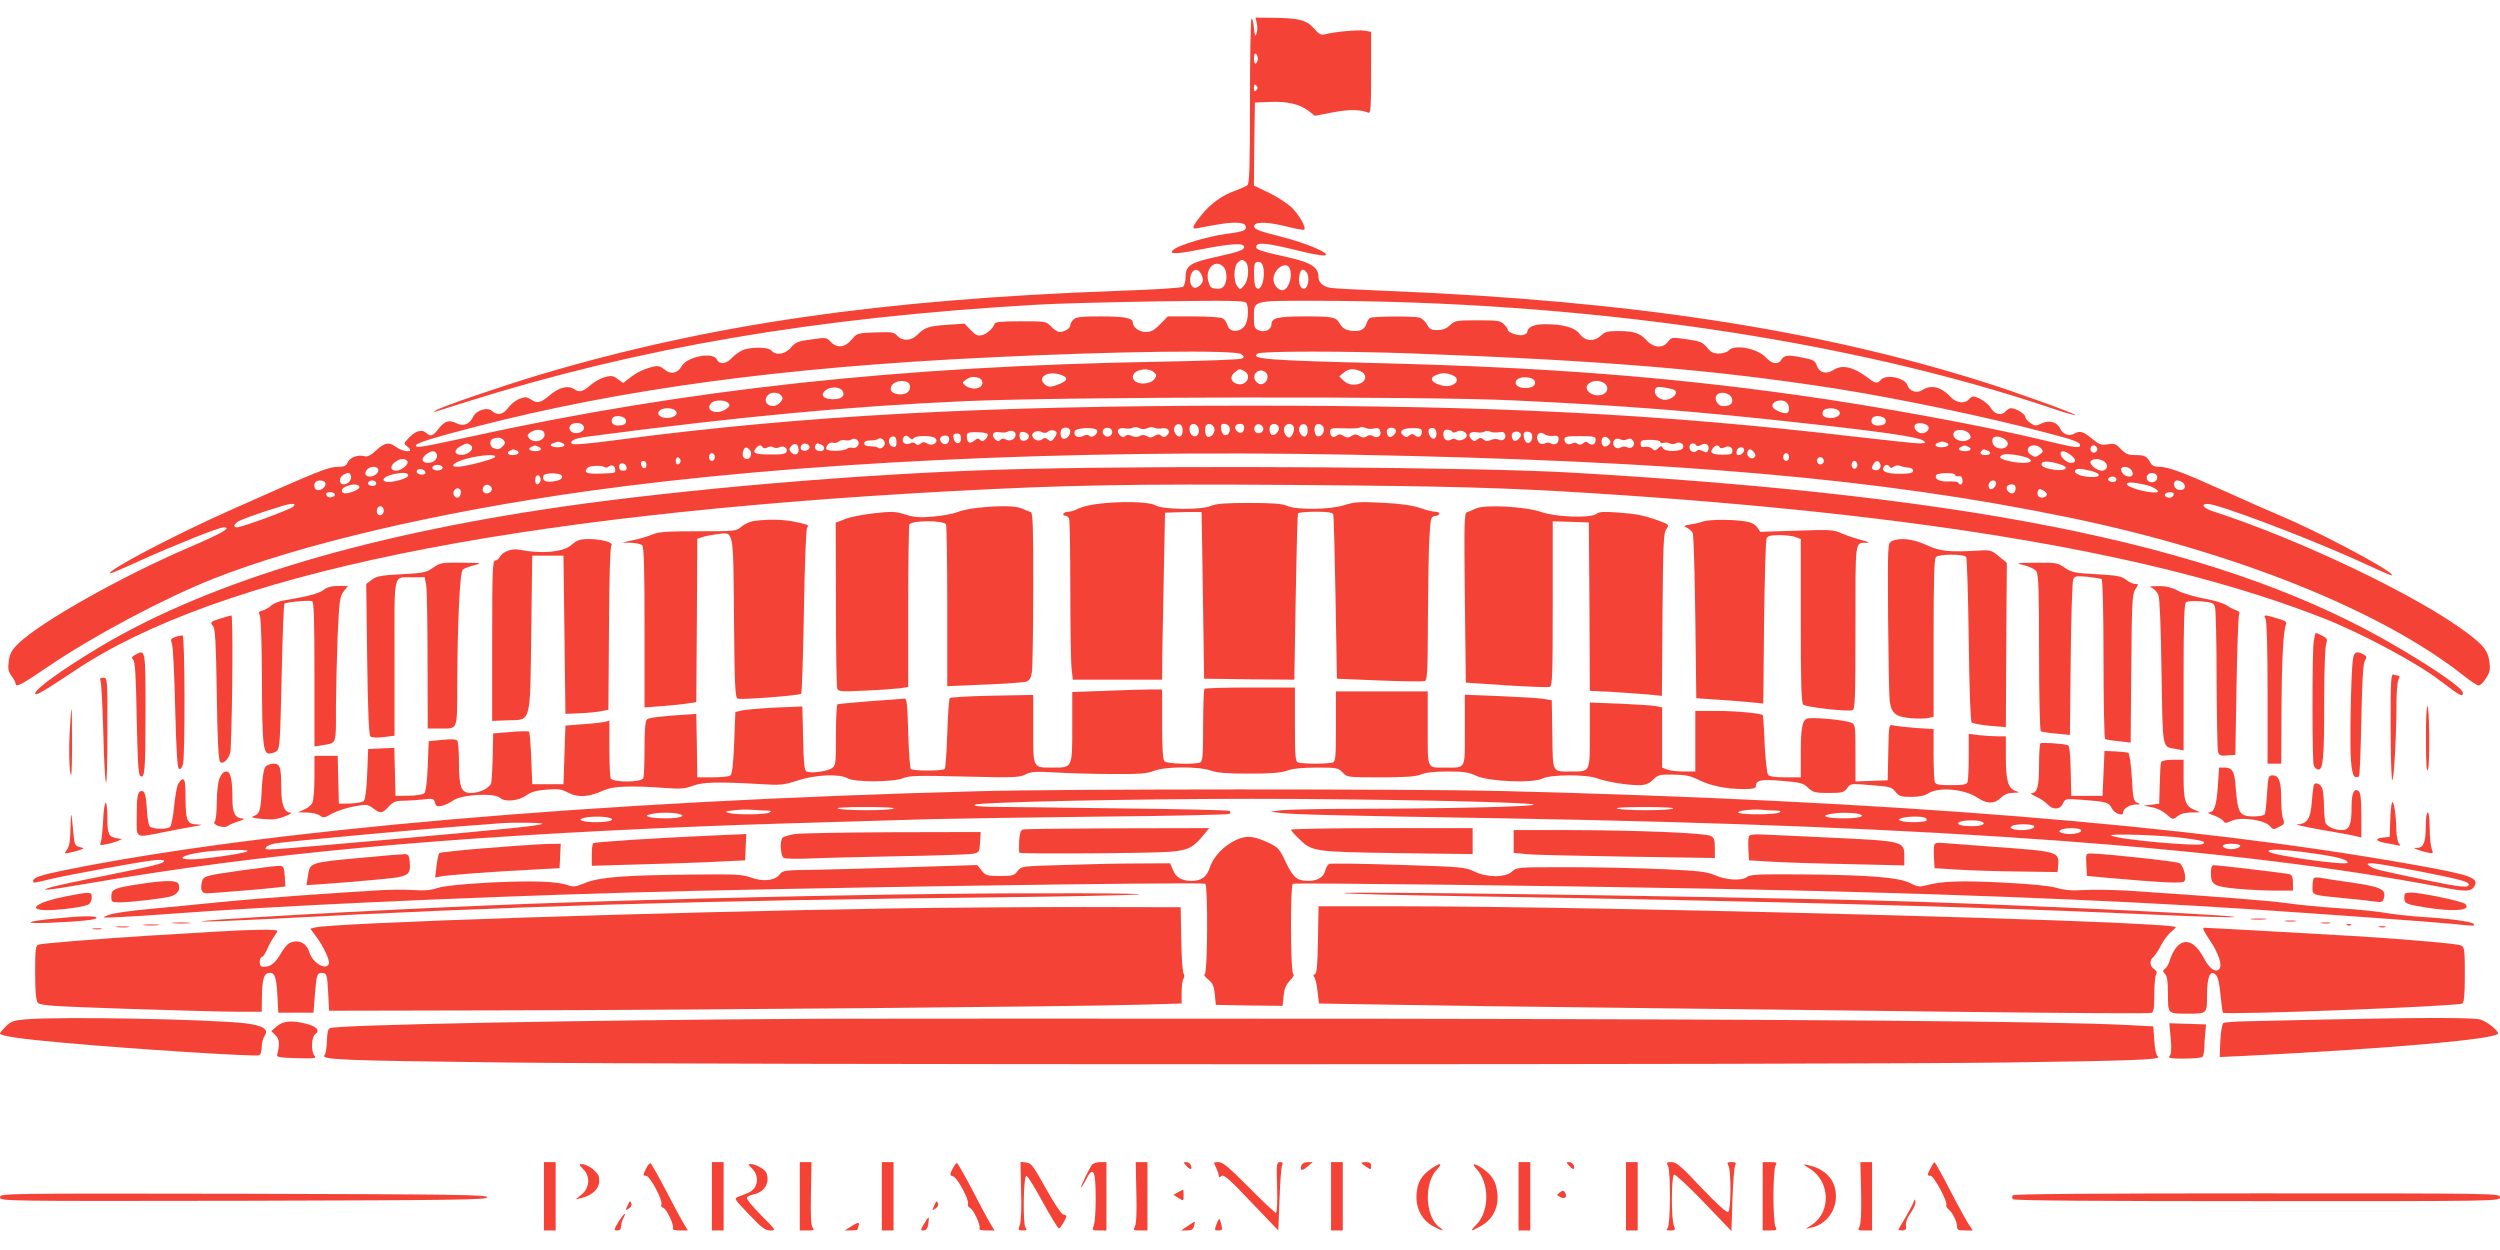
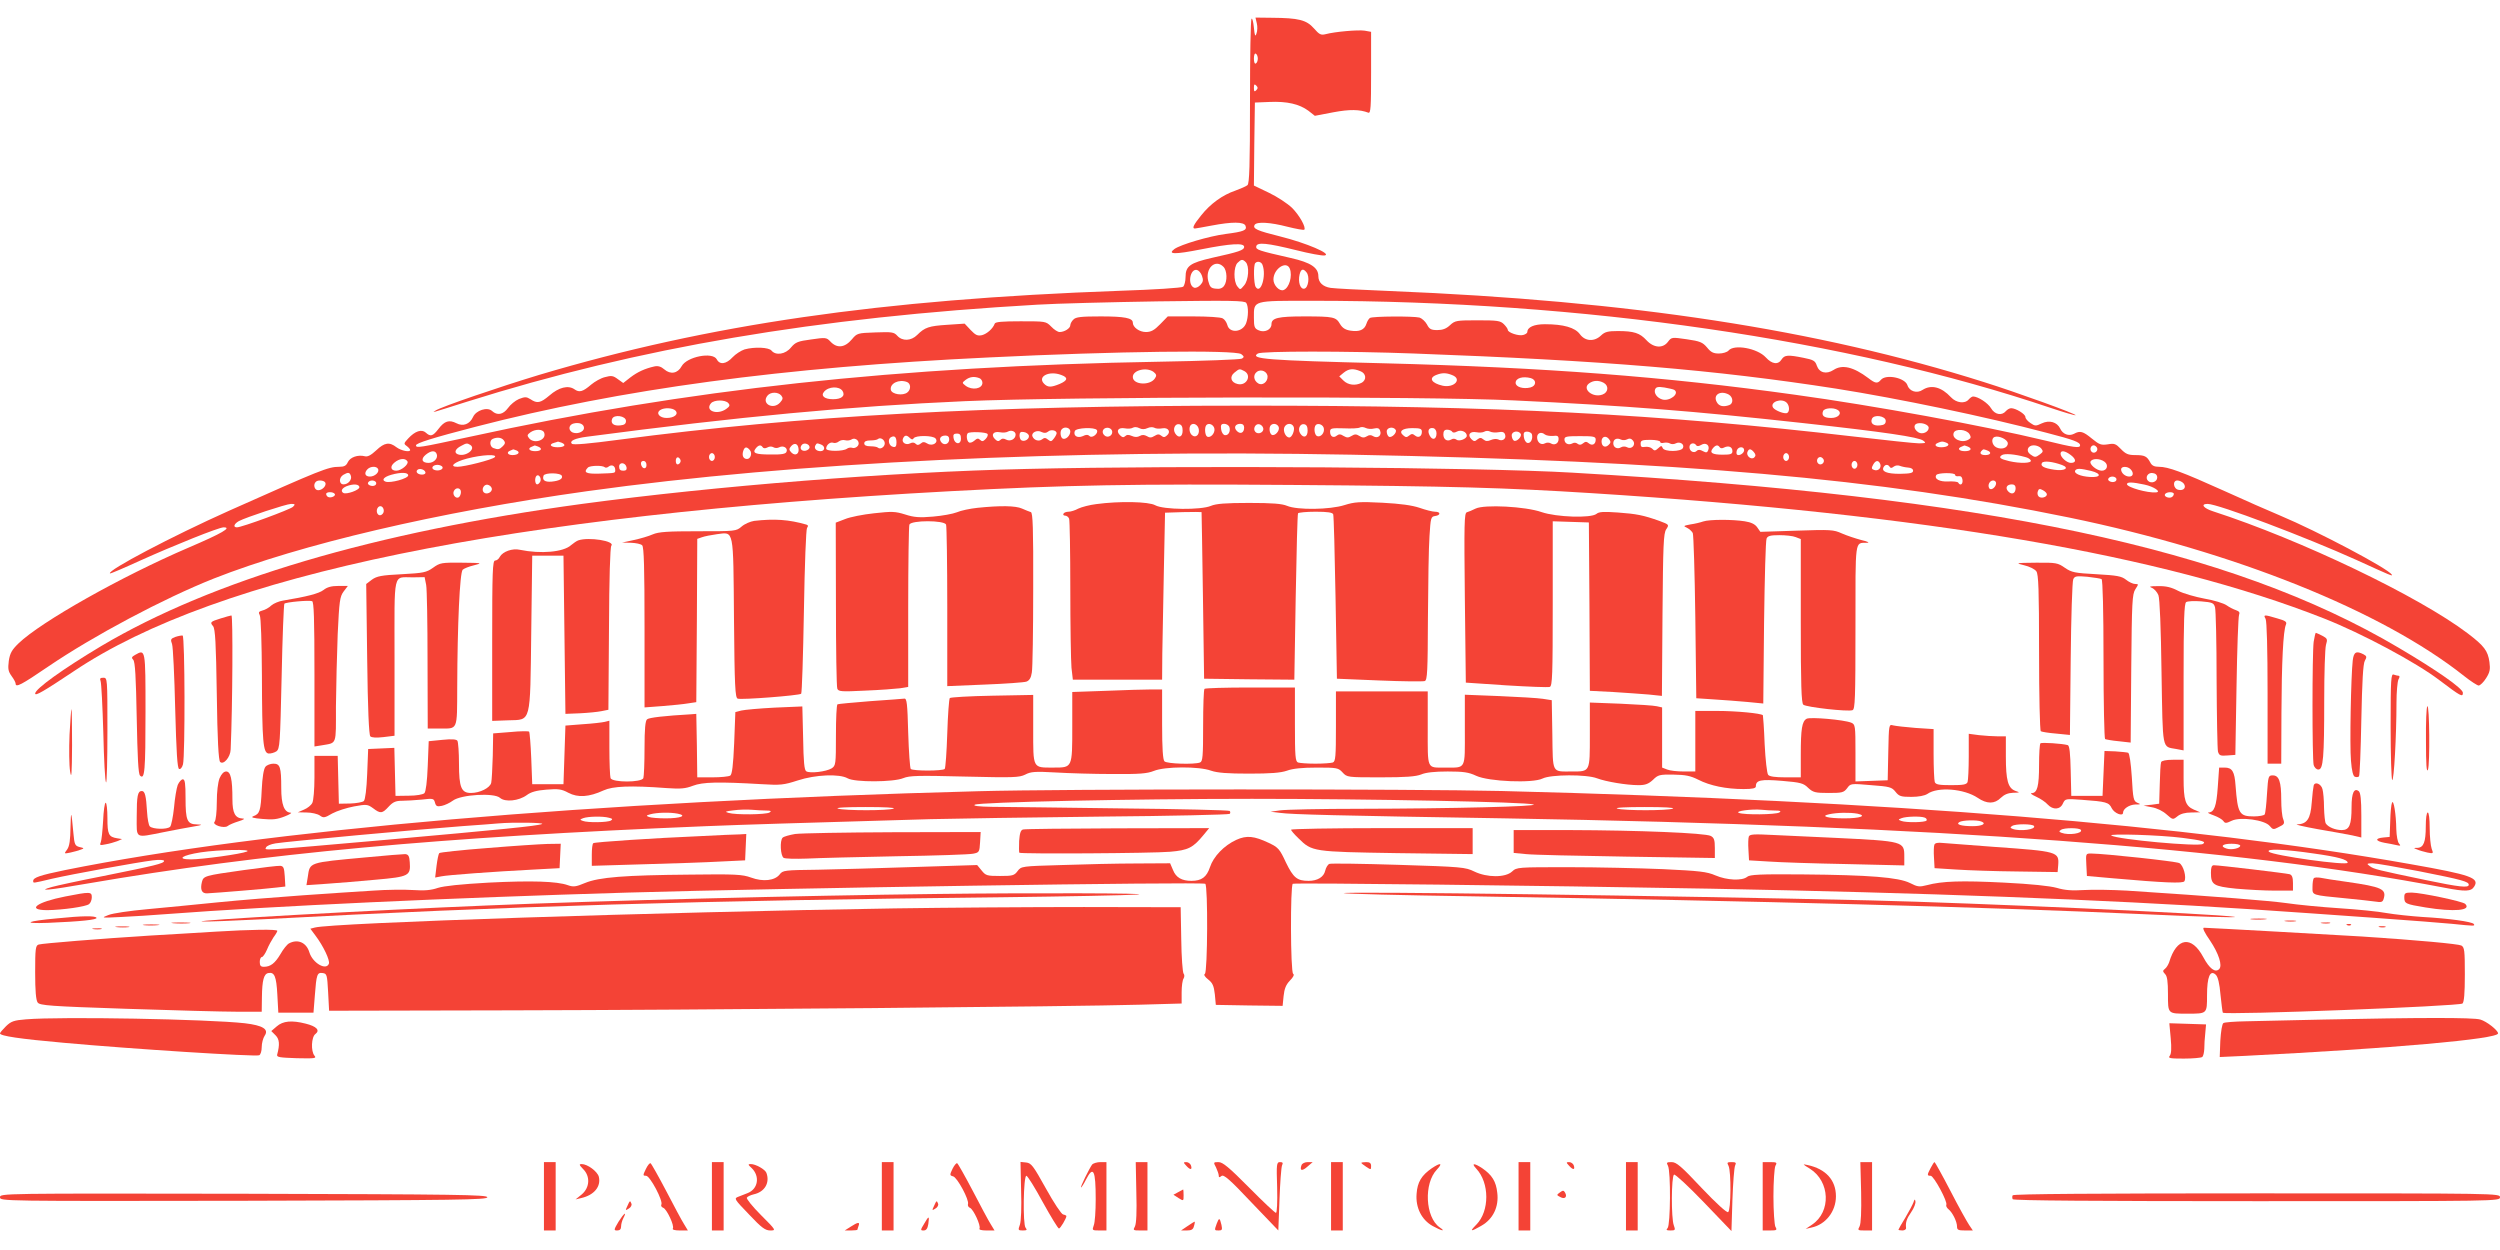
<svg xmlns="http://www.w3.org/2000/svg" version="1.0" width="1280pt" height="640pt" viewBox="0 0 1280 640" preserveAspectRatio="xMidYMid meet">
  <g transform="translate(0,640) scale(0.1,-0.1)" fill="#f44336" stroke="none">
    <path d="M6408 6304 c-5 -4 -8 -195 -8 -424 0 -326 -3 -420 -13 -428 -7 -6 -35 -18 -62 -28 -65 -22 -128 -67 -176 -128 -38 -47 -47 -66 -31 -66 4 0 42 7 85 15 105 20 166 20 174 -1 9 -23 -9 -30 -102 -42 -84 -11 -230 -54 -262 -77 -38 -28 3 -28 135 -2 157 31 222 34 222 13 0 -17 -28 -26 -164 -56 -113 -26 -136 -42 -136 -99 0 -21 -6 -43 -12 -49 -8 -6 -147 -15 -328 -21 -1222 -44 -2102 -172 -2968 -430 -202 -61 -504 -164 -532 -183 -18 -12 -33 -16 160 45 883 278 1790 432 2920 497 96 6 375 13 618 17 375 5 445 4 453 -8 12 -19 11 -72 -1 -104 -18 -47 -85 -53 -96 -9 -4 14 -14 29 -24 34 -10 6 -78 10 -150 10 l-131 0 -39 -40 c-30 -31 -47 -40 -73 -40 -33 0 -67 24 -67 48 0 24 -43 32 -164 32 -100 0 -128 -3 -140 -16 -9 -8 -16 -22 -16 -29 0 -16 -30 -35 -55 -35 -9 0 -28 12 -43 28 -27 27 -28 27 -156 27 -94 0 -130 -3 -133 -12 -9 -25 -39 -52 -65 -59 -23 -5 -33 0 -58 26 l-31 33 -89 -6 c-94 -6 -115 -13 -154 -52 -31 -31 -76 -33 -102 -4 -17 19 -28 20 -112 17 -91 -3 -94 -4 -120 -35 -37 -44 -77 -48 -111 -11 -19 20 -24 21 -98 10 -68 -9 -80 -14 -103 -41 -28 -35 -78 -43 -100 -16 -14 17 -87 20 -138 6 -18 -6 -46 -24 -61 -40 -33 -36 -66 -40 -81 -11 -21 40 -153 14 -180 -35 -20 -37 -57 -44 -89 -16 -16 14 -32 19 -50 15 -49 -11 -86 -28 -123 -56 l-37 -29 -28 20 c-24 18 -33 19 -66 10 -21 -5 -52 -23 -70 -38 -43 -37 -61 -42 -86 -24 -32 22 -80 10 -128 -32 -46 -39 -63 -42 -97 -19 -21 13 -28 13 -59 1 -19 -8 -44 -29 -56 -46 -25 -34 -55 -40 -82 -15 -24 22 -82 3 -97 -31 -17 -37 -51 -50 -85 -32 -37 19 -61 12 -92 -29 -29 -38 -41 -41 -65 -19 -21 19 -55 8 -90 -30 -23 -25 -24 -27 -7 -39 9 -7 17 -16 17 -20 0 -13 -46 -4 -70 14 -36 28 -61 25 -104 -16 -27 -25 -44 -34 -58 -30 -36 9 -75 -5 -87 -30 -8 -18 -18 -24 -44 -24 -57 0 -93 -15 -562 -224 -295 -132 -627 -307 -612 -322 2 -2 70 27 153 65 173 78 404 171 429 171 44 0 -7 -30 -180 -104 -345 -148 -756 -380 -870 -490 -34 -33 -44 -50 -50 -90 -5 -41 -3 -53 14 -77 12 -16 21 -33 21 -39 0 -22 30 -6 165 86 232 158 593 350 850 452 444 175 1146 340 1910 447 1068 149 2445 215 3913 187 1682 -32 2706 -122 3677 -322 847 -175 1600 -477 2021 -811 34 -27 68 -49 75 -49 8 1 25 17 38 38 19 30 22 45 17 82 -8 58 -27 83 -111 147 -251 190 -854 479 -1304 625 -50 16 -66 38 -28 38 53 0 503 -170 762 -287 175 -80 187 -85 181 -75 -19 31 -380 222 -571 302 -55 23 -185 80 -288 127 -215 97 -286 123 -333 123 -24 0 -37 6 -45 23 -17 31 -28 37 -77 37 -36 0 -49 6 -73 31 -26 27 -33 30 -67 24 -34 -5 -43 -2 -81 29 -46 38 -61 42 -92 25 -27 -14 -58 -2 -71 27 -16 33 -55 45 -95 26 -29 -14 -34 -14 -57 2 -14 9 -26 23 -26 31 0 15 -49 45 -73 45 -8 0 -20 -7 -27 -15 -21 -25 -57 -18 -76 15 -16 27 -67 60 -92 60 -5 0 -15 -7 -22 -15 -20 -24 -64 -18 -91 11 -49 53 -101 66 -145 38 -29 -20 -68 -8 -78 24 -13 38 -110 58 -136 27 -17 -20 -28 -19 -64 9 -77 58 -134 71 -178 42 -37 -24 -73 -15 -86 22 -8 25 -18 30 -68 40 -79 16 -97 15 -112 -8 -18 -29 -49 -25 -81 10 -43 47 -163 69 -191 35 -7 -8 -29 -15 -49 -15 -28 0 -41 6 -61 31 -23 27 -36 32 -104 42 -76 11 -78 11 -96 -13 -26 -35 -73 -32 -110 8 -34 37 -64 47 -147 47 -50 0 -66 -4 -85 -22 -35 -34 -82 -31 -109 6 -25 34 -84 51 -179 51 -56 0 -90 -15 -90 -40 0 -5 -9 -12 -21 -15 -22 -7 -79 12 -79 26 0 5 -9 18 -20 29 -18 18 -33 20 -134 20 -109 0 -116 -1 -142 -25 -19 -18 -38 -25 -65 -25 -32 0 -41 5 -53 29 -9 16 -26 31 -38 35 -32 8 -241 7 -254 -2 -6 -4 -14 -17 -18 -30 -10 -31 -36 -42 -81 -35 -27 4 -42 14 -54 34 -21 36 -32 39 -184 39 -134 0 -167 -8 -167 -40 0 -28 -36 -45 -66 -31 -21 9 -24 17 -24 65 0 89 -10 86 298 86 1385 0 2744 -198 3786 -550 66 -22 121 -38 123 -36 6 6 -304 118 -470 170 -851 269 -1810 416 -3042 466 -148 6 -284 13 -302 16 -40 6 -63 28 -63 60 0 44 -39 70 -141 93 -166 38 -180 42 -177 60 5 22 55 17 205 -20 67 -17 132 -29 145 -27 40 7 -94 64 -226 97 -120 30 -144 40 -132 60 11 17 80 13 168 -10 44 -11 83 -18 86 -15 10 11 -24 73 -63 112 -23 22 -76 57 -118 77 l-77 37 2 212 3 213 75 3 c90 4 153 -11 199 -45 l33 -26 94 18 c85 16 135 15 180 -2 12 -4 14 27 14 205 l0 209 -33 6 c-34 5 -151 -5 -200 -18 -24 -6 -32 -2 -60 30 -38 43 -78 53 -215 54 l-84 1 7 -30 c4 -16 3 -40 -2 -52 -6 -18 -9 -12 -13 30 -3 30 -8 50 -12 46z m32 -204 c0 -10 -4 -22 -10 -25 -6 -4 -10 7 -10 25 0 18 4 29 10 25 6 -3 10 -15 10 -25z m-8 -162 c-9 -9 -12 -7 -12 12 0 19 3 21 12 12 9 -9 9 -15 0 -24z m-54 -880 c20 -20 15 -93 -8 -119 -20 -24 -20 -24 -35 -5 -20 26 -19 100 1 120 19 19 26 20 42 4z m86 -14 c21 -55 -9 -154 -35 -113 -10 16 -12 112 -2 122 11 12 31 7 37 -9z m-200 -10 c19 -19 21 -74 3 -98 -9 -12 -23 -17 -42 -14 -25 2 -31 9 -39 40 -16 65 37 114 78 72z m340 -10 c14 -37 -3 -98 -32 -109 -21 -8 -52 24 -52 54 0 55 67 99 84 55z m-450 -36 c8 -22 6 -32 -8 -47 -10 -11 -24 -17 -32 -14 -35 13 -22 98 14 91 9 -2 21 -15 26 -30z m535 18 c18 -21 10 -80 -11 -84 -21 -4 -33 35 -24 73 7 28 18 32 35 11z m-334 -419 c15 -12 16 -15 4 -23 -8 -5 -198 -12 -424 -16 -1332 -23 -2419 -141 -3528 -384 -264 -57 -277 -59 -277 -44 0 11 85 38 305 95 745 193 1574 305 2630 355 651 32 1258 39 1290 17z m885 3 c973 -36 1539 -83 2162 -180 321 -51 760 -142 1077 -226 139 -36 171 -48 171 -64 0 -16 -30 -12 -181 25 -316 76 -872 178 -1279 234 -667 93 -1284 140 -2105 161 -601 15 -688 22 -645 50 20 13 456 13 800 0z m-1334 -94 c15 -12 17 -19 8 -32 -24 -40 -114 -35 -114 6 0 35 70 52 106 26z m465 4 c40 -22 11 -78 -35 -66 -34 8 -42 37 -16 58 26 21 26 21 51 8z m119 -29 c0 -28 -28 -47 -48 -34 -24 15 -27 44 -7 59 22 17 55 1 55 -25z m474 29 c31 -11 35 -45 7 -60 -31 -16 -69 -12 -93 12 l-21 21 23 19 c25 20 47 23 84 8z m-1530 -20 c36 -13 33 -28 -9 -46 -44 -18 -60 -18 -79 1 -37 37 26 69 88 45z m2000 0 c54 -20 13 -67 -47 -55 -57 13 -74 39 -34 55 30 12 51 12 81 0z m-2420 -16 c9 -3 16 -14 16 -24 0 -31 -53 -40 -86 -15 -19 15 -19 15 0 30 21 16 44 19 70 9z m2824 0 c30 -9 29 -40 -3 -48 -37 -9 -75 3 -75 24 0 24 36 35 78 24z m-3194 -20 c20 -8 21 -38 2 -53 -23 -19 -80 -10 -85 13 -6 33 42 56 83 40z m3567 -4 c27 -15 24 -49 -6 -60 -50 -19 -107 29 -69 57 22 16 49 17 75 3z m-3897 -42 c15 -25 -5 -42 -49 -42 -43 0 -64 17 -46 38 23 28 78 30 95 4z m4258 6 c30 -19 -24 -61 -62 -49 -26 8 -43 32 -36 51 5 13 15 15 48 10 22 -4 45 -9 50 -12z m-4572 -29 c10 -13 9 -19 -6 -36 -36 -40 -98 -5 -64 36 16 19 54 19 70 0z m4851 5 c23 -13 25 -46 3 -54 -30 -11 -53 -6 -64 15 -21 37 18 62 61 39z m-1101 -30 c575 -27 927 -55 1480 -116 420 -46 593 -72 617 -90 16 -12 14 -13 -21 -14 -21 0 -172 16 -335 35 -985 115 -1838 159 -3116 158 -1333 0 -2270 -51 -3203 -174 -158 -21 -237 -28 -244 -21 -14 14 15 28 77 36 780 103 1347 156 1935 182 515 23 2362 26 2810 4z m-4021 -14 c10 -11 7 -17 -11 -30 -47 -33 -110 -9 -78 29 16 19 74 19 89 1z m5419 2 c14 -14 16 -44 3 -52 -12 -8 -63 12 -73 27 -18 29 44 51 70 25z m-5690 -40 c18 -18 -5 -38 -45 -38 -36 0 -57 25 -32 41 20 13 63 11 77 -3z m5951 3 c25 -16 4 -41 -33 -41 -37 0 -51 12 -42 35 6 16 53 20 75 6z m-6204 -56 c0 -15 -8 -21 -29 -23 -33 -4 -51 10 -42 33 9 25 71 16 71 -10z m6450 0 c0 -15 -8 -21 -29 -23 -33 -4 -51 10 -42 33 9 25 71 16 71 -10z m-6665 -36 c0 -23 -44 -36 -65 -19 -17 14 -10 37 13 42 29 7 52 -4 52 -23z m6885 1 c0 -22 -32 -36 -52 -24 -25 15 -28 41 -6 46 25 6 58 -7 58 -22z m-3820 -15 c0 -33 -21 -41 -38 -14 -14 22 -1 51 20 47 13 -2 18 -13 18 -33z m83 6 c4 -28 -17 -45 -35 -29 -14 11 -17 40 -6 52 14 14 38 0 41 -23z m80 3 c3 -23 -21 -49 -38 -39 -11 7 -14 48 -3 59 13 13 38 1 41 -20z m76 11 c8 -22 -4 -46 -23 -43 -9 2 -17 15 -19 31 -3 21 1 27 16 27 11 0 22 -7 26 -15z m76 -4 c0 -27 -19 -36 -37 -18 -18 18 -9 37 18 37 12 0 19 -7 19 -19z m98 -4 c4 -20 -25 -34 -40 -19 -15 15 -1 44 19 40 10 -2 19 -11 21 -21z m79 7 c7 -19 -20 -49 -36 -40 -12 8 -15 39 -4 49 12 12 33 7 40 -9z m77 0 c6 -17 -9 -54 -23 -54 -17 0 -32 30 -26 50 8 24 40 27 49 4z m71 -19 c0 -33 -21 -41 -38 -14 -14 22 -1 51 20 47 13 -2 18 -13 18 -33z m83 12 c5 -23 -16 -47 -34 -40 -14 5 -19 44 -7 57 12 12 38 1 41 -17z m-903 1 c12 6 28 6 35 2 8 -5 26 -6 41 -3 31 6 46 -19 23 -37 -11 -10 -17 -10 -28 -1 -11 9 -19 9 -35 -1 -16 -10 -25 -10 -39 -1 -13 7 -24 8 -36 1 -12 -7 -26 -7 -41 0 -16 7 -26 7 -34 -1 -8 -8 -15 -7 -27 5 -22 22 -8 41 25 35 15 -3 33 -2 41 3 8 5 22 4 33 -2 13 -7 27 -7 42 0z m1160 -2 c18 4 27 2 31 -11 10 -24 -12 -42 -34 -29 -12 8 -22 8 -34 0 -13 -8 -23 -8 -38 2 -16 10 -24 10 -40 0 -16 -10 -24 -10 -41 0 -15 10 -24 10 -34 2 -18 -15 -35 -5 -35 20 0 17 7 19 70 17 39 -2 76 0 82 4 7 4 20 3 30 -2 10 -5 29 -7 43 -3z m-1555 -15 c0 -22 -25 -45 -40 -36 -11 7 -14 38 -3 48 14 15 43 7 43 -12z m136 7 c10 -16 -24 -44 -37 -31 -8 8 -18 9 -35 0 -28 -12 -50 2 -41 26 6 17 103 21 113 5z m77 -2 c9 -22 -19 -42 -37 -26 -19 15 -10 40 14 40 10 0 20 -6 23 -14z m1453 3 c8 -14 -21 -43 -35 -35 -6 4 -11 16 -11 27 0 21 34 27 46 8z m134 -10 c0 -24 -18 -33 -35 -19 -12 10 -18 10 -30 0 -12 -10 -18 -10 -29 0 -27 21 -7 38 45 38 41 0 49 -3 49 -19z m75 -8 c0 -31 -21 -38 -35 -11 -13 24 -5 42 18 38 10 -2 17 -13 17 -27z m-4569 4 c15 -37 -50 -61 -77 -29 -11 14 -10 18 6 30 25 18 64 18 71 -1z m2414 -10 c0 -23 -27 -37 -48 -26 -13 7 -22 7 -31 -2 -8 -8 -15 -7 -27 5 -22 22 -8 41 25 35 15 -3 33 -2 41 3 17 10 40 2 40 -15z m166 15 c14 13 44 7 44 -8 0 -4 -6 -17 -14 -27 -12 -16 -16 -17 -30 -6 -12 10 -19 11 -30 2 -16 -13 -42 -6 -50 15 -7 19 24 35 47 22 13 -6 23 -6 33 2z m2069 0 c4 -7 13 -6 26 1 20 10 49 -2 49 -22 0 -16 -40 -31 -53 -20 -8 6 -18 6 -26 1 -22 -13 -41 0 -41 26 0 17 6 24 19 24 11 0 23 -5 26 -10z m237 -3 c20 4 30 1 34 -12 8 -21 -14 -37 -35 -25 -8 4 -25 3 -38 -3 -16 -7 -26 -7 -38 3 -12 10 -18 10 -31 0 -12 -11 -18 -11 -31 2 -21 22 -7 41 26 35 15 -3 33 -2 41 3 8 5 21 5 30 0 8 -4 27 -6 42 -3z m2412 -10 c8 -14 8 -20 -4 -27 -34 -22 -89 3 -77 34 9 23 66 18 81 -7z m-5028 1 c4 -5 -1 -17 -10 -26 -12 -13 -19 -13 -28 -4 -9 9 -16 8 -29 -4 -10 -9 -23 -13 -28 -9 -11 6 -15 38 -6 47 10 9 95 6 101 -4z m212 -9 c3 -17 -23 -33 -39 -23 -5 3 -9 14 -9 25 0 15 6 20 22 17 13 -2 24 -10 26 -19z m2518 10 c8 -14 -21 -43 -35 -35 -6 4 -11 16 -11 27 0 21 34 27 46 8z m57 -1 c7 -23 -5 -49 -22 -46 -9 2 -17 15 -19 31 -3 21 1 27 17 27 10 0 21 -6 24 -12z m108 -10 c23 3 29 0 29 -16 0 -23 -21 -34 -40 -22 -8 5 -21 5 -30 0 -20 -11 -40 5 -40 31 0 22 21 30 39 15 7 -6 26 -9 42 -8z m-3031 -14 c0 -33 -33 -30 -38 4 -3 17 2 22 17 22 16 0 21 -6 21 -26z m-330 -20 c0 -19 -5 -25 -17 -22 -22 4 -30 38 -12 49 19 11 29 2 29 -27z m68 24 c9 -9 15 -10 20 -2 10 16 99 15 112 -1 17 -21 -16 -42 -42 -26 -15 9 -23 10 -34 0 -11 -9 -18 -9 -26 -1 -7 7 -17 8 -28 2 -21 -11 -45 4 -37 24 8 19 19 20 35 4z m202 -7 c0 -24 -25 -34 -40 -16 -15 18 -5 35 21 35 12 0 19 -7 19 -19z m3310 -2 c0 -24 -18 -33 -35 -19 -12 10 -18 10 -30 0 -11 -9 -19 -9 -28 -2 -7 6 -18 7 -26 2 -20 -11 -41 -1 -41 20 0 15 10 17 80 17 70 0 80 -2 80 -18z m66 -27 c-17 -17 -36 -8 -36 18 0 25 22 32 38 12 10 -13 10 -19 -2 -30z m2044 8 c0 -24 -33 -34 -60 -20 -22 12 -27 46 -7 53 22 8 67 -14 67 -33z m-7701 16 c9 -11 8 -18 -4 -30 -18 -18 -25 -19 -49 -10 -19 7 -21 40 -3 47 23 10 45 7 56 -7z m1812 -30 c-7 -8 -19 -12 -27 -9 -8 3 -20 1 -27 -4 -19 -15 -107 -15 -107 0 0 19 21 36 36 30 8 -3 21 0 29 7 8 6 22 9 32 6 10 -3 25 -1 33 4 22 14 48 -14 31 -34z m139 14 c0 -19 -23 -33 -35 -22 -4 4 -21 7 -38 7 -22 0 -32 5 -32 15 0 10 10 15 32 15 17 0 34 3 38 7 12 11 35 -3 35 -22z m3802 21 c11 6 20 4 28 -6 18 -21 -5 -48 -29 -35 -9 5 -23 5 -31 0 -19 -12 -40 -1 -40 20 0 22 19 30 40 19 9 -4 23 -3 32 2z m168 -13 c0 -6 9 -8 19 -5 10 2 25 1 32 -4 7 -4 20 -4 29 1 21 11 45 -4 37 -23 -8 -21 -96 -21 -104 -1 -5 13 -8 13 -23 -1 -15 -14 -20 -14 -31 -2 -7 7 -23 11 -36 9 -18 -3 -23 0 -23 16 0 17 7 20 50 20 28 0 50 -5 50 -10z m-5626 -4 c28 -11 17 -24 -19 -24 -36 0 -48 15 -17 23 9 3 18 5 19 6 1 0 8 -2 17 -5z m7090 0 c24 -9 9 -24 -25 -24 -29 0 -40 14 -16 23 18 8 23 8 41 1z m-7556 -12 c32 -21 -25 -63 -64 -48 -21 8 -13 28 17 43 28 15 30 15 47 5z m1680 -16 c6 -29 -15 -43 -35 -24 -14 14 -14 20 -3 33 16 19 34 15 38 -9z m57 4 c0 -8 -10 -16 -22 -18 -22 -3 -32 16 -16 32 12 11 38 2 38 -14z m59 14 c23 -9 20 -34 -3 -34 -22 0 -35 15 -26 30 7 12 8 12 29 4z m4481 -4 c4 -6 13 -5 25 2 24 15 46 -2 36 -27 -5 -13 -10 -14 -27 -5 -14 8 -24 9 -31 2 -15 -15 -38 -3 -38 19 0 20 24 26 35 9z m-5931 -6 c26 -10 18 -24 -14 -24 -30 0 -41 14 -17 23 6 3 13 6 14 6 1 1 8 -2 17 -5z m1151 -4 c4 -6 13 -7 24 -1 10 6 23 6 31 1 8 -5 21 -5 30 0 21 11 45 -4 37 -23 -4 -11 -23 -15 -82 -14 -78 0 -95 7 -75 32 14 17 26 19 35 5z m4900 0 c4 -6 13 -7 23 -1 23 11 42 3 42 -19 0 -15 -9 -18 -50 -18 -54 0 -69 10 -50 33 14 17 26 19 35 5z m1269 4 c26 -10 18 -24 -14 -24 -30 0 -41 14 -17 23 6 3 13 6 14 6 1 1 8 -2 17 -5z m377 -10 c11 -14 10 -18 -6 -30 -23 -17 -27 -17 -50 0 -24 17 -13 46 18 46 14 0 31 -7 38 -16z m285 5 c10 -17 -13 -36 -27 -22 -12 12 -4 33 11 33 5 0 12 -5 16 -11z m-6897 -13 c14 -16 4 -46 -14 -46 -19 0 -27 17 -20 40 7 23 18 25 34 6z m5091 -1 c0 -16 -27 -32 -37 -22 -3 4 -3 13 0 22 8 20 37 20 37 0z m-6286 -1 c22 -9 10 -24 -20 -24 -25 0 -33 15 -11 23 6 3 13 6 14 6 1 1 8 -2 17 -5z m6336 -9 c10 -12 10 -19 2 -27 -15 -15 -43 8 -35 28 7 18 17 18 33 -1z m1194 9 c25 -9 19 -24 -9 -24 -24 0 -32 10 -18 23 8 8 8 8 27 1z m-7938 -19 c8 -21 -14 -45 -42 -45 -34 0 -41 20 -14 42 27 22 49 23 56 3z m8368 -6 c27 -21 27 -39 -1 -39 -21 0 -53 29 -53 47 0 19 23 16 54 -8z m-6944 -9 c0 -11 -7 -20 -15 -20 -8 0 -15 9 -15 20 0 11 7 20 15 20 8 0 15 -9 15 -20z m5500 0 c0 -11 -7 -20 -15 -20 -8 0 -15 9 -15 20 0 11 7 20 15 20 8 0 15 -9 15 -20z m1209 0 c14 -3 26 -11 29 -18 4 -14 -55 -16 -111 -3 -47 11 -56 19 -37 31 14 9 65 5 119 -10z m-7836 -1 c-13 -13 -155 -49 -191 -49 -45 0 -16 25 49 42 76 20 159 24 142 7z m952 -19 c0 -7 -6 -15 -12 -17 -8 -3 -13 4 -13 17 0 13 5 20 13 18 6 -3 12 -11 12 -18z m5851 9 c10 -17 -13 -36 -27 -22 -12 12 -4 33 11 33 5 0 12 -5 16 -11z m-7250 -11 c9 -14 -31 -48 -57 -48 -29 0 -34 22 -9 42 25 21 55 24 66 6z m8689 -2 c22 -16 14 -46 -14 -46 -26 0 -66 34 -57 48 10 16 48 15 71 -2z m-7465 -17 c0 -24 -23 -21 -28 4 -2 10 3 17 12 17 10 0 16 -9 16 -21z m6200 1 c0 -11 -7 -20 -15 -20 -8 0 -15 9 -15 20 0 11 7 20 15 20 8 0 15 -9 15 -20z m117 4 c7 -20 -11 -38 -32 -30 -13 4 -14 10 -5 26 13 24 28 26 37 4z m931 -5 c40 -15 13 -32 -40 -24 -54 8 -73 19 -63 35 8 12 54 7 103 -11z m-7350 -12 c2 -12 -3 -17 -17 -17 -15 0 -21 6 -21 21 0 25 33 22 38 -4z m-943 3 c8 -13 -20 -24 -41 -16 -20 8 -9 26 16 26 10 0 22 -5 25 -10z m831 -2 c4 -4 13 -3 20 3 16 13 34 4 34 -17 0 -17 3 -16 -82 -19 -67 -2 -83 6 -58 31 11 11 75 12 86 2z m6579 2 c5 -8 11 -7 21 1 8 6 21 8 31 4 10 -4 29 -8 43 -9 15 -1 25 -7 25 -16 0 -12 -14 -15 -68 -16 -67 0 -97 12 -82 36 8 13 22 13 30 0z m-7740 -10 c10 -16 -15 -40 -41 -40 -26 0 -31 19 -12 38 15 15 45 16 53 2z m8973 -2 c18 -18 15 -38 -6 -38 -21 0 -42 18 -42 37 0 16 32 17 48 1z m-8730 -15 c2 -8 -5 -13 -17 -13 -21 0 -35 13 -24 24 10 10 36 3 41 -11z m8528 6 c56 -14 52 -35 -6 -31 -48 3 -83 18 -75 33 8 12 26 11 81 -2z m-8910 -24 c8 -20 -13 -45 -37 -45 -24 0 -25 35 -1 49 24 14 32 13 38 -4z m294 1 c0 -16 -91 -41 -116 -32 -22 8 -9 24 29 35 50 14 87 13 87 -3z m787 -3 c5 -15 -14 -25 -53 -29 -35 -3 -49 8 -41 31 7 16 89 15 94 -2z m7133 6 c0 -6 8 -9 18 -7 11 2 18 -4 20 -19 3 -23 -12 -32 -22 -14 -3 5 -26 7 -50 6 -44 -3 -75 13 -62 33 7 12 96 13 96 1z m1035 -14 c0 -22 -31 -33 -47 -17 -17 17 -1 44 24 40 15 -2 23 -10 23 -23z m-8278 -19 c-4 -9 -11 -16 -17 -16 -11 0 -14 33 -3 44 11 10 26 -11 20 -28z m8068 15 c3 -5 1 -13 -5 -16 -15 -9 -43 3 -35 15 8 13 32 13 40 1z m-9170 -21 c9 -15 -14 -40 -36 -40 -19 0 -27 29 -12 43 10 11 41 8 48 -3z m260 1 c3 -5 1 -13 -5 -16 -15 -9 -43 3 -35 15 8 13 32 13 40 1z m8295 -5 c0 -20 -26 -40 -35 -26 -10 16 2 40 20 40 8 0 15 -6 15 -14z m960 -1 c16 -20 1 -39 -26 -33 -27 5 -32 48 -6 48 11 0 25 -7 32 -15z m-201 -6 c49 -10 89 -38 60 -40 -43 -4 -149 26 -149 42 0 12 28 11 89 -2z m-9139 -14 c0 -14 -66 -38 -82 -29 -15 9 -8 24 15 34 35 14 67 12 67 -5z m678 -6 c4 -19 -27 -34 -41 -20 -14 14 0 43 20 39 10 -2 19 -10 21 -19z m7802 2 c0 -27 -19 -36 -37 -18 -18 18 -9 37 18 37 12 0 19 -7 19 -19z m-7960 -20 c0 -11 -5 -23 -11 -27 -15 -9 -33 12 -26 30 9 23 37 20 37 -3z m8120 -12 c0 -15 -30 -23 -42 -11 -6 6 -8 18 -4 27 4 13 10 14 26 5 11 -6 20 -15 20 -21z m-8766 2 c7 -11 -22 -23 -35 -15 -5 3 -9 9 -9 15 0 12 37 12 44 0z m9416 0 c0 -6 -5 -13 -10 -16 -15 -9 -43 3 -35 15 8 13 45 13 45 1z m-9630 -66 c-15 -14 -262 -105 -287 -105 -21 0 -15 18 10 32 38 20 241 87 267 88 21 0 23 -2 10 -15z m465 -21 c0 -10 -8 -20 -17 -22 -18 -3 -26 27 -11 42 12 11 28 0 28 -20z" />
    <path d="M5255 3999 c-692 -15 -1591 -87 -2275 -179 -1065 -145 -1892 -390 -2462 -728 -194 -116 -338 -219 -338 -243 0 -14 43 11 196 113 739 497 2218 800 4489 923 595 32 940 38 1755 32 814 -6 1086 -14 1530 -42 1717 -109 2923 -316 3750 -642 193 -76 471 -225 589 -315 111 -84 121 -89 121 -65 0 22 -133 115 -328 230 -863 511 -2105 774 -4232 897 -470 28 -1991 38 -2795 19z" />
    <path d="M5613 3819 c-34 -4 -75 -15 -92 -23 -16 -9 -39 -16 -50 -16 -11 0 -23 -4 -26 -10 -3 -5 0 -10 8 -10 8 0 18 -7 21 -16 3 -9 6 -170 6 -358 0 -189 3 -371 6 -405 l7 -61 228 0 229 0 1 133 c1 72 5 265 8 427 l6 295 93 3 c50 1 93 1 94 0 0 -2 4 -194 7 -428 l6 -425 231 -3 231 -2 7 422 c4 232 9 426 12 430 3 4 43 8 90 8 62 0 86 -4 90 -13 3 -8 8 -200 12 -428 l7 -414 217 -9 c119 -5 224 -6 233 -3 13 6 15 48 16 324 1 175 4 363 8 418 6 94 7 100 29 103 29 4 29 22 -1 22 -12 0 -48 9 -79 20 -39 13 -97 21 -190 26 -117 6 -143 4 -194 -12 -75 -24 -242 -26 -294 -4 -26 11 -75 15 -195 15 -120 0 -169 -4 -195 -15 -51 -22 -244 -20 -285 3 -33 19 -184 22 -302 6z" />
    <path d="M5005 3800 c-38 -4 -86 -14 -106 -23 -20 -8 -75 -18 -122 -22 -69 -6 -97 -4 -143 11 -51 16 -68 16 -159 6 -56 -6 -123 -19 -149 -30 l-47 -18 1 -417 c0 -229 3 -424 7 -433 6 -15 21 -16 142 -10 75 3 155 9 179 12 l42 7 0 407 c0 225 3 415 6 424 9 23 179 23 188 0 3 -9 6 -198 6 -421 l0 -406 192 8 c105 4 201 11 213 15 16 6 24 20 28 47 4 21 7 214 7 428 1 311 -2 390 -12 393 -7 2 -27 10 -45 18 -33 15 -111 16 -228 4z" />
    <path d="M7555 3796 c-16 -8 -37 -17 -45 -19 -13 -4 -14 -58 -10 -438 l5 -434 207 -14 c114 -7 214 -11 223 -8 13 6 15 57 15 427 l0 421 93 -3 92 -3 3 -431 2 -431 118 -6 c64 -4 147 -10 184 -13 l67 -7 3 415 c3 359 5 417 19 438 16 24 15 24 -35 43 -82 29 -116 36 -213 43 -72 5 -96 4 -109 -7 -28 -23 -205 -17 -281 9 -82 29 -293 40 -338 18z" />
    <path d="M3861 3733 c-19 -3 -48 -15 -64 -29 -28 -24 -32 -24 -223 -24 -155 0 -202 -3 -232 -16 -20 -9 -64 -22 -97 -29 l-60 -13 46 -1 c25 -1 50 -6 57 -13 9 -9 12 -116 12 -421 l0 -409 93 7 c50 4 110 10 132 14 l40 6 3 418 2 418 23 8 c13 5 48 12 78 16 88 11 83 34 87 -432 3 -349 6 -405 19 -410 18 -7 315 16 325 25 4 4 10 194 14 422 4 245 11 420 16 427 7 9 6 14 -3 17 -90 26 -164 31 -268 19z" />
    <path d="M8720 3730 c-14 -5 -43 -12 -65 -15 -36 -7 -38 -8 -18 -17 12 -6 25 -18 30 -27 4 -9 10 -203 13 -431 l5 -415 90 -6 c50 -3 127 -9 171 -13 l82 -8 4 414 c3 227 8 421 13 431 6 13 19 17 65 17 32 0 70 -4 84 -10 l26 -10 0 -419 c0 -329 3 -421 13 -429 15 -13 230 -37 252 -28 13 5 15 58 15 425 0 459 -4 430 58 432 17 0 7 6 -28 14 -30 8 -75 23 -100 34 -42 19 -57 20 -231 14 l-186 -6 -16 23 c-11 16 -31 26 -64 31 -63 10 -181 10 -213 -1z" />
    <path d="M2960 3633 c-8 -3 -24 -14 -36 -24 -39 -36 -155 -46 -262 -24 -38 9 -88 -9 -103 -36 -5 -11 -16 -19 -24 -19 -13 0 -15 -57 -15 -410 l0 -411 82 3 c119 4 112 -23 118 453 l5 390 80 0 80 0 5 -405 5 -405 75 3 c41 2 91 7 110 11 l35 7 3 414 c1 262 6 418 12 426 21 24 -117 46 -170 27z" />
-     <path d="M9685 3629 c-20 -10 -20 -19 -18 -392 2 -210 5 -401 8 -424 9 -66 29 -82 106 -90 37 -3 79 -3 93 1 l26 6 0 403 c0 300 3 406 12 415 16 16 144 16 155 0 4 -7 10 -198 13 -425 3 -255 9 -416 15 -422 6 -5 47 -13 92 -17 l83 -7 2 421 3 420 -40 33 c-34 29 -46 33 -85 31 -167 -10 -216 -6 -285 27 -70 32 -139 40 -180 20z" />
    <path d="M2217 3493 c-34 -24 -49 -27 -160 -33 -104 -5 -128 -10 -153 -28 l-29 -22 5 -385 c3 -255 9 -388 16 -395 7 -7 31 -8 67 -4 l57 7 0 399 c0 453 -10 411 94 412 l60 1 8 -40 c4 -22 7 -196 7 -387 l1 -348 59 0 c97 0 91 -15 92 214 1 317 13 584 28 599 6 6 33 17 59 23 44 11 41 12 -63 13 -104 1 -112 0 -148 -26z" />
    <path d="M10363 3506 c27 -6 55 -20 63 -31 11 -15 14 -91 14 -416 0 -219 4 -400 9 -403 5 -3 40 -9 79 -12 l70 -7 4 389 c2 214 8 397 13 408 7 16 16 18 72 13 35 -4 68 -9 73 -12 6 -4 10 -163 10 -410 0 -222 4 -406 8 -409 4 -2 35 -8 69 -11 l62 -7 3 379 c3 343 5 381 21 406 17 26 17 27 -1 27 -11 0 -32 10 -47 22 -23 18 -45 22 -151 28 -111 6 -127 9 -162 33 -36 25 -44 27 -148 26 -105 -1 -107 -2 -61 -13z" />
    <path d="M1656 3379 c-23 -18 -86 -34 -207 -54 -20 -3 -47 -14 -60 -25 -12 -12 -33 -23 -46 -26 -18 -5 -21 -9 -13 -24 6 -11 10 -140 11 -307 1 -344 6 -397 34 -401 11 -1 29 4 40 11 18 14 19 35 27 383 4 202 11 370 14 373 7 8 126 19 142 13 9 -3 12 -87 12 -374 l0 -370 38 6 c78 14 72 -3 72 199 1 100 5 267 9 370 8 170 11 192 30 218 l22 29 -49 0 c-35 0 -57 -6 -76 -21z" />
    <path d="M11018 3390 c12 -5 27 -22 33 -37 7 -17 13 -169 16 -396 7 -408 1 -378 76 -392 l37 -7 0 375 c0 288 3 377 13 384 6 5 41 7 77 4 58 -5 65 -8 71 -31 4 -14 8 -180 8 -370 1 -190 4 -355 7 -368 6 -20 12 -23 48 -20 l41 3 6 350 c3 193 9 357 13 367 5 12 1 18 -16 24 -12 4 -34 15 -48 25 -14 10 -65 26 -113 34 -49 9 -110 27 -135 40 -34 18 -62 25 -102 24 -43 0 -50 -2 -32 -9z" />
    <path d="M1131 3234 c-55 -17 -57 -20 -40 -40 11 -14 15 -86 19 -350 3 -232 9 -337 17 -345 17 -17 53 24 54 64 10 229 12 687 4 686 -5 -1 -30 -7 -54 -15z" />
    <path d="M11600 3231 c6 -13 10 -151 10 -380 l0 -361 35 0 35 0 1 258 c1 260 9 423 23 454 6 14 -2 20 -45 32 -67 20 -72 20 -59 -3z" />
    <path d="M11846 3114 c-8 -59 -8 -601 0 -631 4 -13 14 -23 24 -23 25 0 30 59 30 355 0 138 4 265 9 283 9 30 7 33 -19 47 -16 8 -31 15 -33 15 -2 0 -7 -21 -11 -46z" />
    <path d="M898 3139 c-24 -9 -26 -13 -17 -37 5 -15 12 -164 16 -331 6 -224 11 -305 20 -308 7 -3 16 8 20 24 11 44 10 656 -2 659 -5 1 -22 -2 -37 -7z" />
    <path d="M692 3047 c-18 -10 -20 -15 -10 -25 10 -10 14 -88 18 -297 4 -204 8 -287 17 -296 24 -24 28 25 28 326 0 324 0 322 -53 292z" />
    <path d="M12046 3018 c-9 -78 -16 -436 -9 -513 4 -52 11 -79 20 -82 8 -3 17 -2 21 2 4 3 9 133 12 288 4 197 9 289 18 304 11 19 10 24 -7 33 -37 19 -50 12 -55 -32z" />
    <path d="M12240 2682 c0 -149 4 -273 8 -276 9 -6 22 227 22 396 0 55 5 108 10 119 7 11 7 19 1 19 -5 0 -16 3 -25 6 -14 6 -16 -22 -16 -264z" />
    <path d="M515 2913 c4 -10 10 -129 14 -265 3 -135 9 -250 14 -254 4 -4 7 115 7 264 0 270 0 272 -21 272 -16 0 -19 -4 -14 -17z" />
    <path d="M6167 2873 c-4 -3 -7 -88 -7 -189 0 -157 -2 -183 -16 -188 -29 -11 -169 -7 -182 6 -8 8 -12 65 -12 190 l0 178 -57 0 c-32 0 -136 -3 -230 -7 l-173 -6 0 -178 c0 -211 1 -209 -96 -209 -108 0 -104 -8 -104 197 l0 175 -210 -4 c-115 -2 -213 -8 -217 -12 -4 -4 -10 -86 -13 -181 -3 -95 -9 -177 -13 -182 -11 -11 -163 -11 -174 0 -4 5 -10 88 -13 185 -4 150 -7 177 -20 175 -8 -1 -87 -7 -175 -13 -88 -7 -163 -14 -167 -16 -5 -3 -8 -75 -8 -159 0 -149 -1 -155 -22 -169 -28 -17 -111 -27 -130 -15 -10 6 -14 48 -16 170 l-4 162 -141 -6 c-78 -4 -155 -11 -172 -15 l-30 -8 -6 -158 c-5 -117 -11 -161 -20 -167 -8 -5 -49 -9 -91 -9 l-78 0 -2 163 -3 162 -25 -2 c-139 -8 -217 -17 -227 -26 -9 -7 -13 -49 -13 -147 0 -76 -3 -145 -6 -154 -9 -23 -159 -23 -168 0 -3 9 -6 78 -6 155 l0 139 -24 -6 c-13 -3 -63 -9 -112 -12 l-89 -7 -5 -150 -5 -150 -80 0 -80 0 -5 132 c-3 72 -8 134 -11 137 -3 3 -46 3 -95 -2 l-89 -7 -2 -115 c-2 -63 -5 -125 -8 -138 -6 -26 -58 -52 -104 -52 -49 0 -61 28 -61 150 0 58 -4 110 -8 117 -5 8 -28 10 -77 5 l-70 -7 -5 -127 c-3 -80 -10 -132 -17 -139 -7 -7 -42 -13 -80 -13 l-68 -1 -3 123 -3 123 -67 -3 -67 -3 -5 -127 c-3 -78 -10 -132 -17 -139 -6 -6 -38 -12 -70 -13 l-58 -1 -3 123 -3 122 -59 0 -60 0 0 -111 c0 -61 -5 -119 -11 -130 -6 -12 -25 -27 -42 -34 l-32 -14 45 -1 c25 0 55 -7 67 -15 19 -14 25 -13 64 10 24 13 74 29 111 36 65 12 70 11 98 -9 38 -29 47 -28 80 8 22 24 37 30 68 30 21 0 67 3 101 6 59 7 62 6 68 -15 5 -19 11 -22 35 -17 15 3 41 15 57 27 42 31 211 41 241 14 26 -23 96 -16 137 14 21 16 50 24 100 28 61 5 78 3 113 -16 49 -26 106 -22 180 12 48 22 137 26 323 12 72 -5 96 -3 135 12 50 19 129 21 352 8 96 -6 113 -4 184 19 91 30 214 35 256 11 36 -21 235 -20 285 1 32 13 75 14 314 8 251 -6 279 -5 310 10 28 15 50 17 155 11 66 -4 198 -8 291 -8 140 -1 178 2 213 16 56 23 231 24 293 1 32 -11 84 -15 194 -15 110 0 162 4 194 15 29 11 79 16 153 16 103 0 110 -1 132 -25 23 -25 25 -25 195 -25 130 0 180 4 208 15 23 10 69 15 135 15 81 0 108 -4 146 -22 64 -30 291 -39 340 -14 42 21 225 22 279 1 45 -17 151 -35 212 -35 35 0 51 6 74 27 26 26 34 28 105 27 62 -1 87 -6 127 -26 60 -31 144 -48 232 -48 47 0 63 4 63 14 0 32 25 37 134 28 96 -8 110 -12 134 -36 25 -23 36 -26 104 -26 69 0 78 2 95 24 18 25 19 25 123 16 95 -7 106 -10 125 -34 18 -23 28 -26 81 -26 37 0 68 6 82 15 53 38 188 27 258 -20 47 -32 86 -32 118 0 18 17 37 25 63 26 37 1 37 1 11 10 -37 14 -48 54 -48 175 l0 104 -42 0 c-24 0 -67 3 -95 6 l-53 7 0 -116 c0 -63 -3 -122 -6 -131 -5 -13 -22 -16 -84 -16 -62 0 -79 3 -84 16 -3 9 -6 73 -6 143 l0 128 -92 6 c-51 4 -103 10 -115 13 -22 6 -22 6 -25 -137 l-3 -144 -82 -3 -83 -3 0 146 c0 141 -1 146 -22 155 -38 15 -209 30 -228 20 -24 -13 -30 -52 -30 -186 l0 -114 -79 0 c-51 0 -82 4 -88 13 -6 6 -14 77 -18 157 -3 80 -8 146 -9 148 -10 10 -138 22 -233 22 l-113 0 0 -155 0 -155 -59 0 c-33 0 -71 4 -85 10 l-26 10 0 154 0 154 -27 6 c-16 4 -99 9 -185 13 l-158 6 0 -166 c0 -191 2 -187 -92 -187 -104 0 -97 -13 -100 189 l-3 176 -45 7 c-25 4 -125 10 -222 14 l-178 7 0 -180 c0 -207 8 -193 -102 -193 -94 0 -88 -13 -88 201 l0 189 -235 0 -235 0 0 -179 c0 -154 -2 -180 -16 -185 -9 -3 -49 -6 -89 -6 -40 0 -80 3 -89 6 -14 5 -16 32 -16 195 l0 189 -228 0 c-126 0 -232 -3 -235 -7z" />
    <path d="M12428 2784 c-5 -4 -8 -84 -7 -178 0 -120 3 -164 10 -147 11 28 8 336 -3 325z" />
    <path d="M356 2638 c-3 -73 -2 -158 3 -188 7 -43 9 -14 10 133 0 103 -1 187 -3 187 -2 0 -6 -60 -10 -132z" />
    <path d="M10447 2594 c-4 -4 -7 -54 -7 -111 0 -109 -9 -143 -38 -144 -9 0 1 -8 23 -18 22 -10 49 -28 59 -40 27 -29 64 -27 78 5 12 25 13 25 97 19 125 -9 139 -13 153 -43 13 -26 58 -44 58 -23 0 20 32 41 63 42 28 0 30 1 10 9 -19 8 -22 19 -28 130 -5 74 -12 123 -19 126 -6 2 -36 5 -66 7 l-55 2 -5 -115 -5 -115 -80 0 -80 0 -3 128 c-2 90 -6 129 -15 132 -28 8 -134 15 -140 9z" />
    <path d="M11065 2498 c-3 -7 -6 -58 -7 -113 l-3 -100 -40 -5 -40 -5 42 -8 c25 -4 56 -19 75 -36 33 -29 33 -29 57 -10 15 12 39 19 70 19 l46 1 -33 14 c-43 19 -52 47 -52 161 l0 94 -55 0 c-35 0 -57 -5 -60 -12z" />
    <path d="M1359 2474 c-9 -11 -16 -54 -19 -118 -5 -108 -10 -123 -43 -135 -15 -6 -1 -10 47 -14 53 -5 76 -2 114 13 26 10 39 19 30 19 -33 2 -48 41 -48 126 0 108 -6 125 -40 125 -15 0 -34 -7 -41 -16z" />
    <path d="M11355 2370 c-7 -99 -18 -129 -48 -130 -7 -1 6 -7 28 -15 22 -8 44 -21 49 -29 8 -12 14 -12 43 2 44 21 169 4 194 -27 16 -19 19 -20 47 -5 28 13 30 18 22 40 -6 14 -10 58 -10 99 0 92 -11 125 -43 125 -23 0 -24 -3 -30 -95 -3 -52 -8 -99 -12 -105 -3 -5 -28 -10 -55 -10 -75 0 -83 14 -94 158 -5 72 -17 92 -56 92 l-28 0 -7 -100z" />
    <path d="M1124 2415 c-8 -21 -14 -68 -14 -123 0 -49 -5 -93 -11 -99 -16 -16 49 -37 67 -22 7 6 33 17 56 24 26 8 34 14 21 14 -39 2 -53 27 -53 99 0 103 -9 142 -32 142 -12 0 -24 -12 -34 -35z" />
    <path d="M910 2381 c-6 -16 -15 -68 -19 -116 -5 -47 -14 -92 -20 -98 -15 -15 -89 -13 -104 2 -6 6 -12 39 -14 73 -5 85 -11 108 -27 108 -21 0 -26 -24 -26 -131 0 -116 -12 -109 136 -80 54 11 124 24 154 29 48 8 50 10 18 11 -50 1 -58 20 -58 135 0 75 -3 96 -14 96 -7 0 -19 -13 -26 -29z" />
    <path d="M11846 2378 c-2 -7 -7 -47 -10 -88 -6 -83 -24 -109 -75 -111 -14 0 33 -11 104 -24 72 -12 152 -27 178 -32 l47 -11 0 113 c0 81 -4 116 -13 124 -24 19 -37 -9 -37 -80 0 -93 -11 -119 -50 -119 -33 0 -70 15 -82 34 -4 6 -8 43 -9 81 0 39 -4 81 -8 95 -7 27 -39 40 -45 18z" />
    <path d="M5010 2349 c-1979 -52 -3656 -198 -4678 -404 -126 -26 -162 -38 -162 -55 0 -13 -5 -13 97 11 105 24 435 84 516 94 34 4 57 3 57 -3 0 -13 -47 -24 -310 -77 -124 -24 -242 -50 -263 -56 -84 -23 -20 -18 179 17 903 155 1801 238 3169 294 225 9 401 14 1151 36 121 3 513 9 872 13 358 3 654 10 658 14 4 4 4 10 0 15 -4 4 -256 10 -559 13 -304 4 -599 8 -657 8 -70 1 -100 5 -89 11 23 13 797 30 1419 30 595 0 1408 -16 1442 -29 27 -10 -414 -21 -892 -22 -195 0 -377 -4 -405 -8 l-50 -7 50 -6 c56 -8 288 -14 1150 -28 2230 -38 3738 -149 4810 -355 109 -21 137 -20 153 6 28 44 -17 60 -323 114 -1142 203 -2664 325 -4655 375 -449 11 -2250 11 -2680 -1z m-435 -89 c-25 -11 -251 -11 -285 0 -15 5 43 8 140 8 101 0 157 -3 145 -8z m3990 0 c-25 -11 -251 -11 -285 0 -15 5 43 8 140 8 101 0 157 -3 145 -8z m-4641 -10 c24 0 27 -3 16 -10 -18 -11 -174 -13 -210 -2 -21 6 -17 8 25 13 28 4 70 5 94 3 24 -2 58 -4 75 -4z m5166 0 c26 0 31 -3 20 -10 -18 -11 -180 -13 -207 -2 -23 9 66 21 117 16 19 -2 51 -4 70 -4z m-5620 -16 c50 -10 15 -24 -62 -24 -36 0 -75 3 -85 7 -16 6 -15 8 7 14 33 9 100 11 140 3z m6040 0 c51 -11 14 -24 -67 -24 -85 0 -125 11 -78 21 41 9 106 10 145 3z m-6392 -21 c18 -4 20 -8 10 -14 -16 -10 -119 -12 -144 -2 -16 6 -16 7 2 14 24 9 101 11 132 2z m6736 1 c9 -3 13 -10 10 -15 -6 -10 -104 -12 -130 -2 -16 6 -16 7 2 14 23 9 97 11 118 3z m290 -20 c29 -11 5 -24 -44 -24 -59 0 -88 9 -68 21 15 10 89 12 112 3z m-7369 -13 c-24 -10 -206 -28 -800 -81 -663 -58 -618 -55 -613 -39 3 8 24 17 49 21 52 9 738 72 954 88 83 6 166 12 185 14 77 7 244 4 225 -3z m7639 -10 c12 -18 -71 -29 -109 -15 -13 5 -14 8 -3 15 17 12 105 11 112 0z m240 -20 c12 -18 -62 -29 -99 -15 -13 5 -14 8 -3 15 17 12 95 11 102 0z m521 -41 c102 -13 122 -19 104 -31 -23 -15 -438 23 -469 43 -18 11 249 3 365 -12z m295 -40 c0 -13 -44 -23 -69 -15 -36 11 -23 25 24 25 25 0 45 -4 45 -10z m-10206 -30 c-32 -13 -227 -40 -286 -40 -77 0 -47 21 50 36 91 14 268 17 236 4z m10583 -10 c122 -17 173 -31 173 -47 0 -17 -384 37 -403 56 -17 17 81 13 230 -9z m540 -91 c222 -44 253 -53 253 -69 0 -17 -47 -12 -220 24 -249 52 -266 56 -286 71 -18 13 -17 14 13 15 18 0 126 -19 240 -41z" />
    <path d="M12247 2290 c-4 -8 -8 -51 -9 -95 l-3 -80 -32 -3 c-44 -4 -42 -18 5 -27 20 -3 48 -9 62 -12 21 -5 23 -3 13 8 -7 7 -13 40 -14 74 -1 77 -14 155 -22 135z" />
    <path d="M528 2198 c-3 -51 -8 -101 -12 -110 -7 -16 -4 -17 25 -11 19 3 45 11 59 16 l25 11 -25 4 c-44 7 -50 20 -50 103 0 44 -4 79 -9 79 -5 0 -11 -42 -13 -92z" />
    <path d="M361 2165 c-1 -66 -5 -97 -17 -114 -17 -23 -17 -23 17 -16 19 4 43 11 53 15 18 6 17 8 -6 13 -24 6 -27 13 -32 69 -11 119 -13 123 -15 33z" />
    <path d="M12420 2169 c0 -80 -11 -109 -43 -110 -21 0 -21 -1 -2 -8 11 -5 35 -12 53 -16 31 -6 32 -6 22 20 -5 14 -10 62 -10 106 0 46 -4 79 -10 79 -6 0 -10 -30 -10 -71z" />
    <path d="M5238 2153 c-12 -3 -17 -18 -20 -59 -1 -31 -1 -58 1 -60 7 -7 682 -3 772 5 93 8 117 20 172 87 l28 34 -468 -1 c-257 -1 -475 -3 -485 -6z" />
    <path d="M6610 2152 c0 -4 17 -24 38 -44 70 -69 73 -69 504 -76 l388 -5 0 66 0 67 -465 0 c-256 0 -465 -4 -465 -8z" />
    <path d="M7750 2091 l0 -58 63 -6 c34 -4 266 -9 515 -13 l452 -7 0 51 c0 42 -4 53 -21 62 -28 15 -370 29 -721 30 l-288 0 0 -59z" />
    <path d="M4071 2130 c-29 -5 -58 -13 -64 -19 -15 -15 -11 -92 5 -103 7 -5 60 -6 118 -4 58 3 266 8 462 12 196 3 372 9 390 13 32 6 33 9 36 59 l3 52 -448 -1 c-246 -1 -472 -5 -502 -9z" />
    <path d="M3585 2119 c-236 -10 -538 -30 -547 -36 -5 -2 -8 -29 -8 -60 l0 -56 268 8 c147 4 323 10 392 14 l125 6 3 68 3 67 -33 -2 c-18 0 -109 -4 -203 -9z" />
    <path d="M8954 2117 c-3 -8 -4 -39 -2 -68 l3 -54 100 -6 c55 -4 234 -10 398 -13 l297 -7 0 45 c0 78 -2 79 -350 96 -113 5 -258 12 -323 15 -96 5 -118 4 -123 -8z" />
    <path d="M6330 2100 c-63 -29 -117 -85 -135 -140 -17 -51 -43 -70 -95 -70 -49 0 -79 17 -94 55 l-15 35 -173 -1 c-95 0 -267 -4 -381 -8 -207 -6 -208 -6 -227 -31 -17 -23 -26 -25 -90 -25 -67 0 -73 2 -94 28 l-23 28 -319 -10 c-175 -6 -399 -12 -497 -14 -171 -2 -179 -3 -195 -24 -25 -32 -85 -39 -147 -16 -44 16 -80 18 -310 15 -337 -3 -468 -13 -540 -43 -47 -20 -60 -21 -88 -11 -56 20 -186 24 -405 13 -143 -8 -228 -17 -260 -27 -35 -12 -67 -15 -127 -11 -44 3 -136 2 -205 -3 -69 -4 -231 -15 -360 -24 -129 -9 -325 -25 -435 -36 -110 -11 -272 -27 -360 -35 -89 -8 -179 -21 -200 -30 -39 -15 -38 -15 65 -10 58 3 164 9 235 15 542 41 1451 83 2360 110 790 23 2938 56 2956 45 14 -9 12 -452 -2 -461 -7 -4 -1 -15 17 -29 23 -18 29 -33 34 -76 l5 -54 171 -3 171 -2 5 50 c4 38 12 58 32 79 18 18 24 31 17 35 -14 9 -15 452 -2 461 11 6 1264 -9 2136 -25 1094 -21 2003 -55 2765 -105 403 -27 933 -65 1034 -75 119 -12 118 -12 112 -1 -8 12 -132 29 -261 36 -60 4 -144 13 -185 20 -41 8 -151 19 -245 25 -93 6 -214 18 -268 26 -85 12 -359 34 -817 64 -74 4 -173 6 -220 3 -62 -4 -99 -1 -139 11 -36 10 -130 20 -270 27 -219 11 -317 8 -395 -13 -39 -10 -48 -9 -87 11 -59 29 -206 41 -549 44 -220 2 -270 -1 -284 -12 -26 -22 -105 -18 -163 7 -44 19 -81 23 -269 32 -121 5 -338 10 -483 10 -261 0 -265 0 -289 -22 -34 -32 -128 -32 -194 0 -45 22 -63 24 -387 34 -187 6 -346 8 -354 5 -9 -3 -18 -19 -22 -35 -7 -32 -39 -52 -85 -52 -59 0 -78 16 -116 94 -32 69 -39 77 -87 100 -76 36 -114 40 -167 16z" />
    <path d="M9904 2075 c-3 -7 -4 -37 -2 -66 l3 -54 110 -7 c61 -4 202 -9 315 -10 l205 -3 3 35 c5 69 -1 71 -328 94 -124 9 -242 18 -263 20 -25 3 -40 0 -43 -9z" />
    <path d="M2495 2058 c-132 -10 -243 -22 -246 -26 -4 -4 -10 -34 -14 -66 l-7 -59 31 6 c33 7 263 24 476 35 l130 7 3 63 3 62 -68 -1 c-37 -1 -176 -10 -308 -21z" />
    <path d="M1870 2010 c-292 -27 -283 -24 -294 -99 l-7 -43 103 7 c57 4 170 13 253 21 169 15 178 20 173 89 -2 32 -7 40 -23 42 -11 0 -103 -7 -205 -17z" />
    <path d="M10682 1973 l3 -58 135 -12 c262 -23 357 -27 364 -15 12 20 -5 82 -26 93 -17 9 -378 48 -451 49 -28 0 -28 0 -25 -57z" />
    <path d="M1247 1945 c-200 -28 -205 -30 -213 -60 -10 -40 -1 -60 26 -59 44 2 313 24 358 30 l43 5 -3 52 c-3 44 -6 52 -23 54 -11 1 -95 -9 -188 -22z" />
    <path d="M11320 1932 c0 -62 12 -70 129 -82 57 -5 145 -10 197 -10 l94 0 0 39 c0 29 -5 41 -17 45 -18 5 -361 46 -388 46 -11 0 -15 -11 -15 -38z" />
    <path d="M11847 1904 c-4 -4 -7 -24 -7 -45 0 -44 -9 -41 175 -59 61 -6 126 -13 146 -16 31 -5 38 -3 43 13 16 51 -8 62 -189 88 -60 8 -121 18 -135 21 -14 2 -29 2 -33 -2z" />
-     <path d="M712 1873 c-128 -19 -142 -26 -142 -63 0 -28 2 -30 41 -30 60 0 229 20 266 31 33 11 48 35 37 63 -8 20 -69 20 -202 -1z" />
+     <path d="M712 1873 z" />
    <path d="M334 1810 c-148 -29 -201 -70 -91 -70 77 1 198 18 213 31 8 6 14 22 14 35 0 29 -8 29 -136 4z" />
    <path d="M4805 1823 c-697 -8 -1722 -34 -2310 -59 -609 -25 -1513 -76 -1461 -82 16 -2 162 4 325 12 1229 66 2246 96 3767 112 329 4 644 10 699 14 92 7 -548 9 -1020 3z" />
    <path d="M6880 1827 c3 -3 296 -11 650 -16 1527 -25 2605 -54 3430 -91 284 -13 511 -20 480 -14 -96 15 -1320 71 -1865 84 -1013 24 -2704 47 -2695 37z" />
    <path d="M12310 1806 c0 -33 6 -35 108 -52 147 -24 238 -16 204 18 -13 13 -223 57 -274 58 -34 0 -38 -3 -38 -24z" />
    <path d="M4580 1749 c-1206 -19 -2878 -74 -2968 -98 l-23 -6 26 -35 c41 -54 75 -127 69 -144 -14 -37 -83 3 -100 58 -15 50 -59 70 -104 46 -10 -5 -30 -30 -44 -55 -28 -47 -51 -65 -85 -65 -16 0 -21 6 -21 25 0 14 5 25 11 25 5 0 17 17 26 38 8 20 24 49 34 64 11 14 19 29 19 32 0 9 -135 7 -315 -4 -88 -5 -239 -15 -335 -20 -255 -16 -552 -40 -572 -46 -16 -5 -18 -21 -18 -143 0 -94 4 -142 13 -154 11 -15 62 -19 452 -32 242 -8 497 -15 568 -15 l127 0 1 73 c1 89 10 121 33 125 31 6 41 -16 46 -111 l5 -92 90 0 90 0 7 88 c8 109 12 119 40 115 22 -3 23 -9 28 -98 l5 -95 920 2 c991 2 2886 19 3233 29 l212 6 0 57 c0 31 4 63 10 71 5 9 5 19 0 25 -5 6 -11 85 -12 176 l-3 164 -495 1 c-272 0 -709 -3 -970 -7z" />
-     <path d="M6748 1588 c-2 -129 -6 -172 -16 -176 -9 -3 -10 -8 -2 -16 5 -7 13 -40 16 -73 l7 -61 361 -6 c198 -4 735 -11 1191 -16 457 -5 1250 -15 1762 -21 513 -6 939 -9 948 -5 12 4 15 24 15 93 0 48 4 95 9 103 7 10 4 18 -10 28 -23 16 -25 45 -3 63 8 7 26 34 39 60 14 26 36 56 50 67 14 11 25 22 25 25 0 29 -2895 107 -4017 107 l-372 0 -3 -172z" />
    <path d="M292 1698 c-156 -14 -185 -28 -47 -23 169 7 255 16 249 26 -6 11 -74 10 -202 -3z" />
    <path d="M11527 1693 c18 -2 50 -2 70 0 21 2 7 4 -32 4 -38 0 -55 -2 -38 -4z" />
    <path d="M11703 1683 c15 -2 37 -2 50 0 12 2 0 4 -28 4 -27 0 -38 -2 -22 -4z" />
    <path d="M888 1673 c23 -2 59 -2 80 0 20 2 1 4 -43 4 -44 0 -61 -2 -37 -4z" />
    <path d="M11888 1673 c12 -2 30 -2 40 0 9 3 -1 5 -23 4 -22 0 -30 -2 -17 -4z" />
    <path d="M737 1663 c18 -2 50 -2 70 0 21 2 7 4 -32 4 -38 0 -55 -2 -38 -4z" />
    <path d="M12018 1663 c7 -3 16 -2 19 1 4 3 -2 6 -13 5 -11 0 -14 -3 -6 -6z" />
    <path d="M598 1653 c18 -2 45 -2 60 0 15 2 0 4 -33 4 -33 0 -45 -2 -27 -4z" />
    <path d="M12183 1653 c9 -2 23 -2 30 0 6 3 -1 5 -18 5 -16 0 -22 -2 -12 -5z" />
    <path d="M478 1643 c12 -2 30 -2 40 0 9 3 -1 5 -23 4 -22 0 -30 -2 -17 -4z" />
    <path d="M11315 1585 c45 -67 65 -129 47 -147 -20 -20 -50 3 -81 61 -60 113 -137 102 -175 -26 -4 -11 -13 -27 -21 -33 -13 -10 -12 -14 0 -27 11 -10 15 -38 15 -103 0 -102 -2 -100 100 -100 101 0 100 -1 100 94 0 95 16 133 45 105 11 -11 19 -44 24 -103 5 -48 10 -88 12 -91 14 -13 1209 33 1227 47 8 8 12 50 12 149 0 123 -2 139 -18 148 -16 8 -218 27 -507 46 -94 6 -791 45 -811 45 -9 0 3 -25 31 -65z" />
    <path d="M133 1181 c-62 -5 -76 -10 -102 -35 -17 -17 -31 -33 -31 -37 0 -13 100 -28 325 -48 352 -32 982 -72 1002 -64 7 3 13 21 13 42 0 20 7 46 15 58 23 33 -9 53 -102 64 -189 21 -939 35 -1120 20z" />
-     <path d="M4195 1184 c-1252 -7 -2460 -31 -2505 -48 -11 -5 -15 -23 -16 -66 -1 -33 -6 -66 -13 -73 -18 -23 89 -27 929 -37 1013 -12 6811 -12 7680 0 669 9 805 15 778 31 -8 5 -15 36 -18 81 l-5 73 -135 7 c-370 19 -1653 29 -3825 32 -1320 1 -2611 1 -2870 0z" />
    <path d="M11900 1180 c-162 -4 -342 -8 -400 -9 -58 -1 -110 -5 -116 -9 -7 -4 -13 -43 -16 -91 l-3 -83 130 6 c753 38 1295 86 1295 115 0 16 -59 62 -91 71 -36 11 -318 10 -799 0z" />
    <path d="M1417 1145 l-28 -24 22 -22 c20 -20 22 -47 8 -99 -3 -13 13 -15 100 -18 93 -2 103 -1 91 13 -19 23 -16 96 5 111 25 19 6 39 -50 53 -71 18 -116 14 -148 -14z" />
    <path d="M11114 1085 c5 -53 3 -81 -5 -91 -10 -12 1 -14 72 -14 46 0 89 4 94 8 6 4 10 23 11 42 0 19 2 55 5 80 l4 45 -94 3 -94 3 7 -76z" />
    <path d="M2785 275 l0 -175 30 0 30 0 0 175 0 175 -30 0 -30 0 0 -175z" />
    <path d="M3307 415 c-16 -33 -16 -35 1 -35 20 0 89 -130 78 -148 -3 -5 1 -13 10 -16 18 -7 58 -92 49 -106 -4 -6 10 -10 35 -10 l42 0 -20 33 c-11 17 -52 94 -91 169 -40 76 -76 140 -80 142 -4 3 -15 -10 -24 -29z" />
    <path d="M3645 275 l0 -175 30 0 30 0 0 175 0 175 -30 0 -30 0 0 -175z" />
-     <path d="M4095 275 l0 -175 39 0 c32 0 37 2 27 14 -9 11 -11 62 -9 175 l3 161 -30 0 -30 0 0 -175z" />
    <path d="M4515 275 l0 -175 30 0 30 0 0 175 0 175 -30 0 -30 0 0 -175z" />
    <path d="M4877 416 c-15 -32 -15 -34 3 -39 21 -5 84 -122 76 -142 -2 -7 2 -16 10 -19 18 -7 57 -92 49 -106 -4 -6 10 -10 35 -10 l42 0 -20 33 c-11 17 -52 94 -91 169 -40 76 -76 140 -80 142 -4 3 -15 -10 -24 -28z" />
    <path d="M5228 306 c3 -87 0 -158 -6 -176 -10 -28 -10 -30 15 -30 21 0 23 3 14 14 -15 17 -11 266 4 266 6 0 44 -61 84 -135 41 -74 78 -135 83 -135 7 0 38 52 38 64 0 2 -7 6 -17 8 -9 2 -47 59 -88 133 -65 117 -75 130 -101 133 l-29 3 3 -145z" />
    <path d="M5592 438 c-14 -19 -63 -118 -57 -118 2 0 14 18 25 40 38 74 50 50 50 -100 0 -60 -4 -120 -10 -134 -9 -25 -8 -26 28 -26 l37 0 0 175 0 175 -31 0 c-17 0 -36 -6 -42 -12z" />
    <path d="M5818 296 c3 -101 0 -161 -7 -175 -11 -20 -9 -21 26 -21 l38 0 0 175 0 175 -30 0 -30 0 3 -154z" />
    <path d="M6075 430 c20 -22 31 -20 22 5 -4 8 -14 15 -23 15 -16 0 -16 -2 1 -20z" />
    <path d="M6226 423 c7 -16 14 -34 14 -42 0 -10 3 -11 14 -2 11 9 41 -16 152 -134 l139 -145 6 158 c3 86 9 165 13 175 6 13 4 17 -10 17 -18 0 -19 -9 -15 -130 2 -76 -1 -130 -6 -130 -5 0 -68 59 -138 130 -103 104 -135 130 -156 130 -27 0 -27 -1 -13 -27z" />
    <path d="M6664 435 c-11 -29 2 -33 29 -9 l28 24 -26 0 c-14 0 -28 -7 -31 -15z" />
    <path d="M6815 275 l0 -175 30 0 30 0 0 175 0 175 -30 0 -30 0 0 -175z" />
    <path d="M6970 446 c0 -2 11 -11 25 -20 24 -16 25 -16 25 4 0 15 -7 20 -25 20 -14 0 -25 -2 -25 -4z" />
    <path d="M7775 275 l0 -175 30 0 30 0 0 175 0 175 -30 0 -30 0 0 -175z" />
    <path d="M8035 430 c20 -22 31 -20 22 5 -4 8 -14 15 -23 15 -16 0 -16 -2 1 -20z" />
    <path d="M8325 275 l0 -175 30 0 30 0 0 175 0 175 -30 0 -30 0 0 -175z" />
    <path d="M8540 431 c15 -28 13 -304 -2 -319 -9 -9 -6 -12 15 -12 24 0 26 2 17 26 -14 35 -13 251 1 260 6 3 72 -58 152 -141 l142 -148 5 159 c3 87 9 167 14 177 7 14 3 17 -18 17 -23 0 -25 -2 -16 -19 14 -28 13 -228 -2 -237 -7 -4 -59 43 -136 124 -104 111 -129 132 -153 132 -26 0 -28 -2 -19 -19z" />
    <path d="M9025 275 l0 -175 38 0 c34 0 37 2 27 19 -5 11 -10 81 -10 156 0 75 5 145 10 156 10 17 7 19 -27 19 l-38 0 0 -175z" />
    <path d="M9529 296 c2 -102 -1 -161 -8 -175 -11 -20 -9 -21 26 -21 l38 0 0 175 0 175 -30 0 -30 0 4 -154z" />
    <path d="M9885 420 c-19 -36 -19 -40 0 -40 16 0 89 -135 80 -149 -2 -5 2 -15 11 -22 21 -17 44 -64 44 -89 0 -17 6 -20 41 -20 l40 0 -19 28 c-10 15 -54 93 -96 175 -42 81 -79 147 -81 147 -3 0 -11 -13 -20 -30z" />
    <path d="M2985 415 c38 -37 35 -95 -6 -130 l-32 -26 29 7 c66 15 102 59 90 109 -7 27 -58 65 -88 65 -14 0 -13 -4 7 -25z" />
    <path d="M3848 420 c44 -42 34 -108 -21 -129 -12 -5 -33 -13 -46 -18 -24 -9 -23 -11 54 -91 64 -68 83 -82 109 -82 30 0 30 1 -48 79 -43 43 -76 84 -72 89 3 6 19 13 35 17 56 12 84 59 65 110 -7 18 -55 45 -80 45 -15 0 -15 -3 4 -20z" />
    <path d="M7330 418 c-52 -36 -73 -71 -77 -130 -6 -71 26 -134 82 -165 47 -26 70 -30 36 -7 -74 52 -82 225 -14 296 32 34 19 37 -27 6z" />
    <path d="M7558 417 c69 -73 69 -218 1 -287 -37 -37 -30 -38 27 -5 59 34 89 97 80 168 -6 58 -27 91 -76 125 -42 28 -59 28 -32 -1z" />
    <path d="M9267 416 c103 -65 109 -220 11 -286 l-33 -22 30 7 c72 15 125 82 125 160 0 83 -52 140 -145 160 -28 6 -27 5 12 -19z" />
    <path d="M6032 296 l-24 -13 26 -17 c26 -16 26 -16 26 14 0 16 -1 30 -2 30 -2 -1 -14 -7 -26 -14z" />
    <path d="M7987 295 c-18 -13 -18 -14 2 -24 23 -13 37 1 24 23 -7 12 -11 12 -26 1z" />
    <path d="M0 270 c0 -20 4 -20 1248 -18 1101 3 1247 5 1247 18 0 13 -146 15 -1247 18 -1244 2 -1248 2 -1248 -18z" />
    <path d="M10305 280 c-3 -5 -3 -14 0 -20 4 -7 432 -10 1251 -10 1237 0 1244 0 1244 20 0 20 -7 20 -1244 20 -819 0 -1247 -3 -1251 -10z" />
    <path d="M9797 244 c-4 -11 -23 -47 -42 -79 -19 -31 -35 -59 -35 -61 0 -2 9 -4 20 -4 12 0 20 6 19 13 -3 28 2 46 27 82 14 20 23 45 21 54 -2 13 -5 12 -10 -5z" />
    <path d="M3212 225 c-11 -23 -10 -24 7 -13 11 6 17 18 14 25 -7 18 -8 17 -21 -12z" />
    <path d="M4782 225 c-11 -23 -10 -24 7 -13 11 6 17 18 14 25 -7 18 -8 17 -21 -12z" />
    <path d="M3167 145 c-25 -42 -25 -45 -7 -45 14 0 20 7 20 21 0 11 5 29 11 41 21 40 3 26 -24 -17z" />
    <path d="M4732 135 c-20 -33 -20 -35 -3 -35 13 0 20 9 24 33 6 43 3 44 -21 2z" />
    <path d="M6230 136 c-13 -36 -13 -36 10 -36 17 0 19 4 14 28 -9 38 -12 39 -24 8z" />
    <path d="M6081 123 l-34 -23 30 0 c23 0 32 5 36 22 4 12 5 23 4 23 -1 1 -17 -9 -36 -22z" />
    <path d="M4355 119 l-30 -19 33 0 c17 0 32 2 32 4 0 2 3 11 6 20 8 21 -4 19 -41 -5z" />
  </g>
</svg>